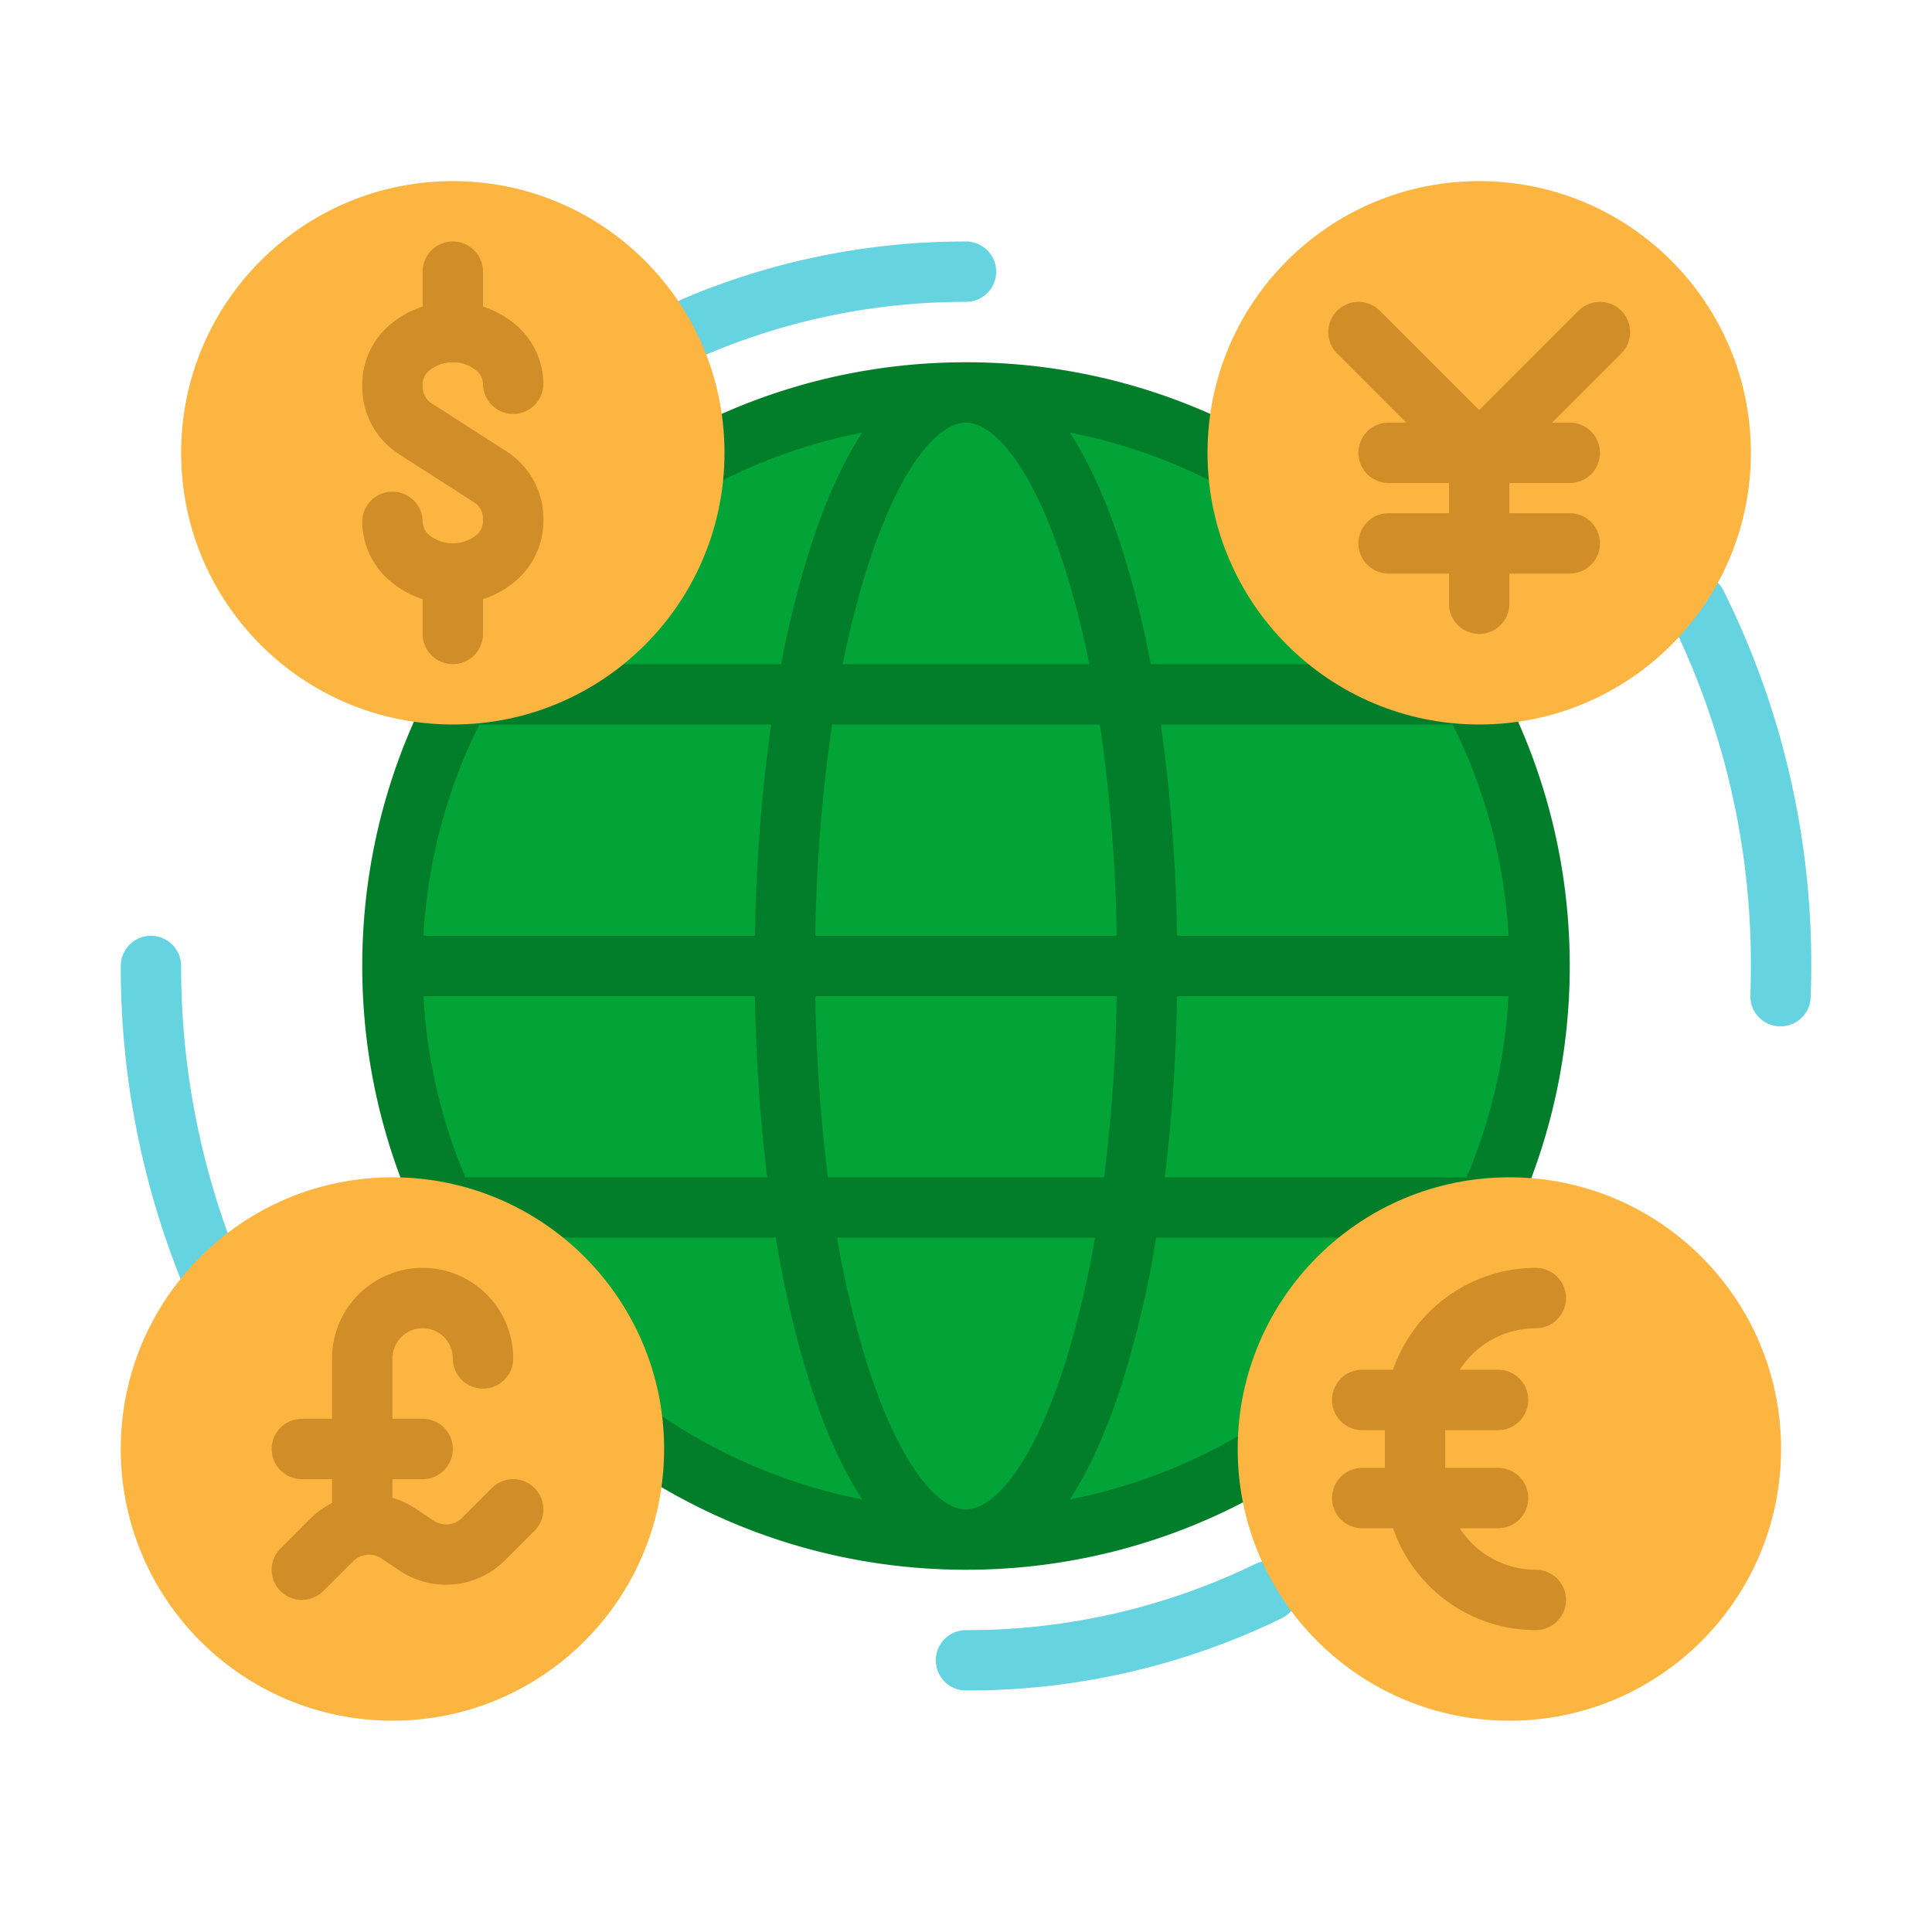
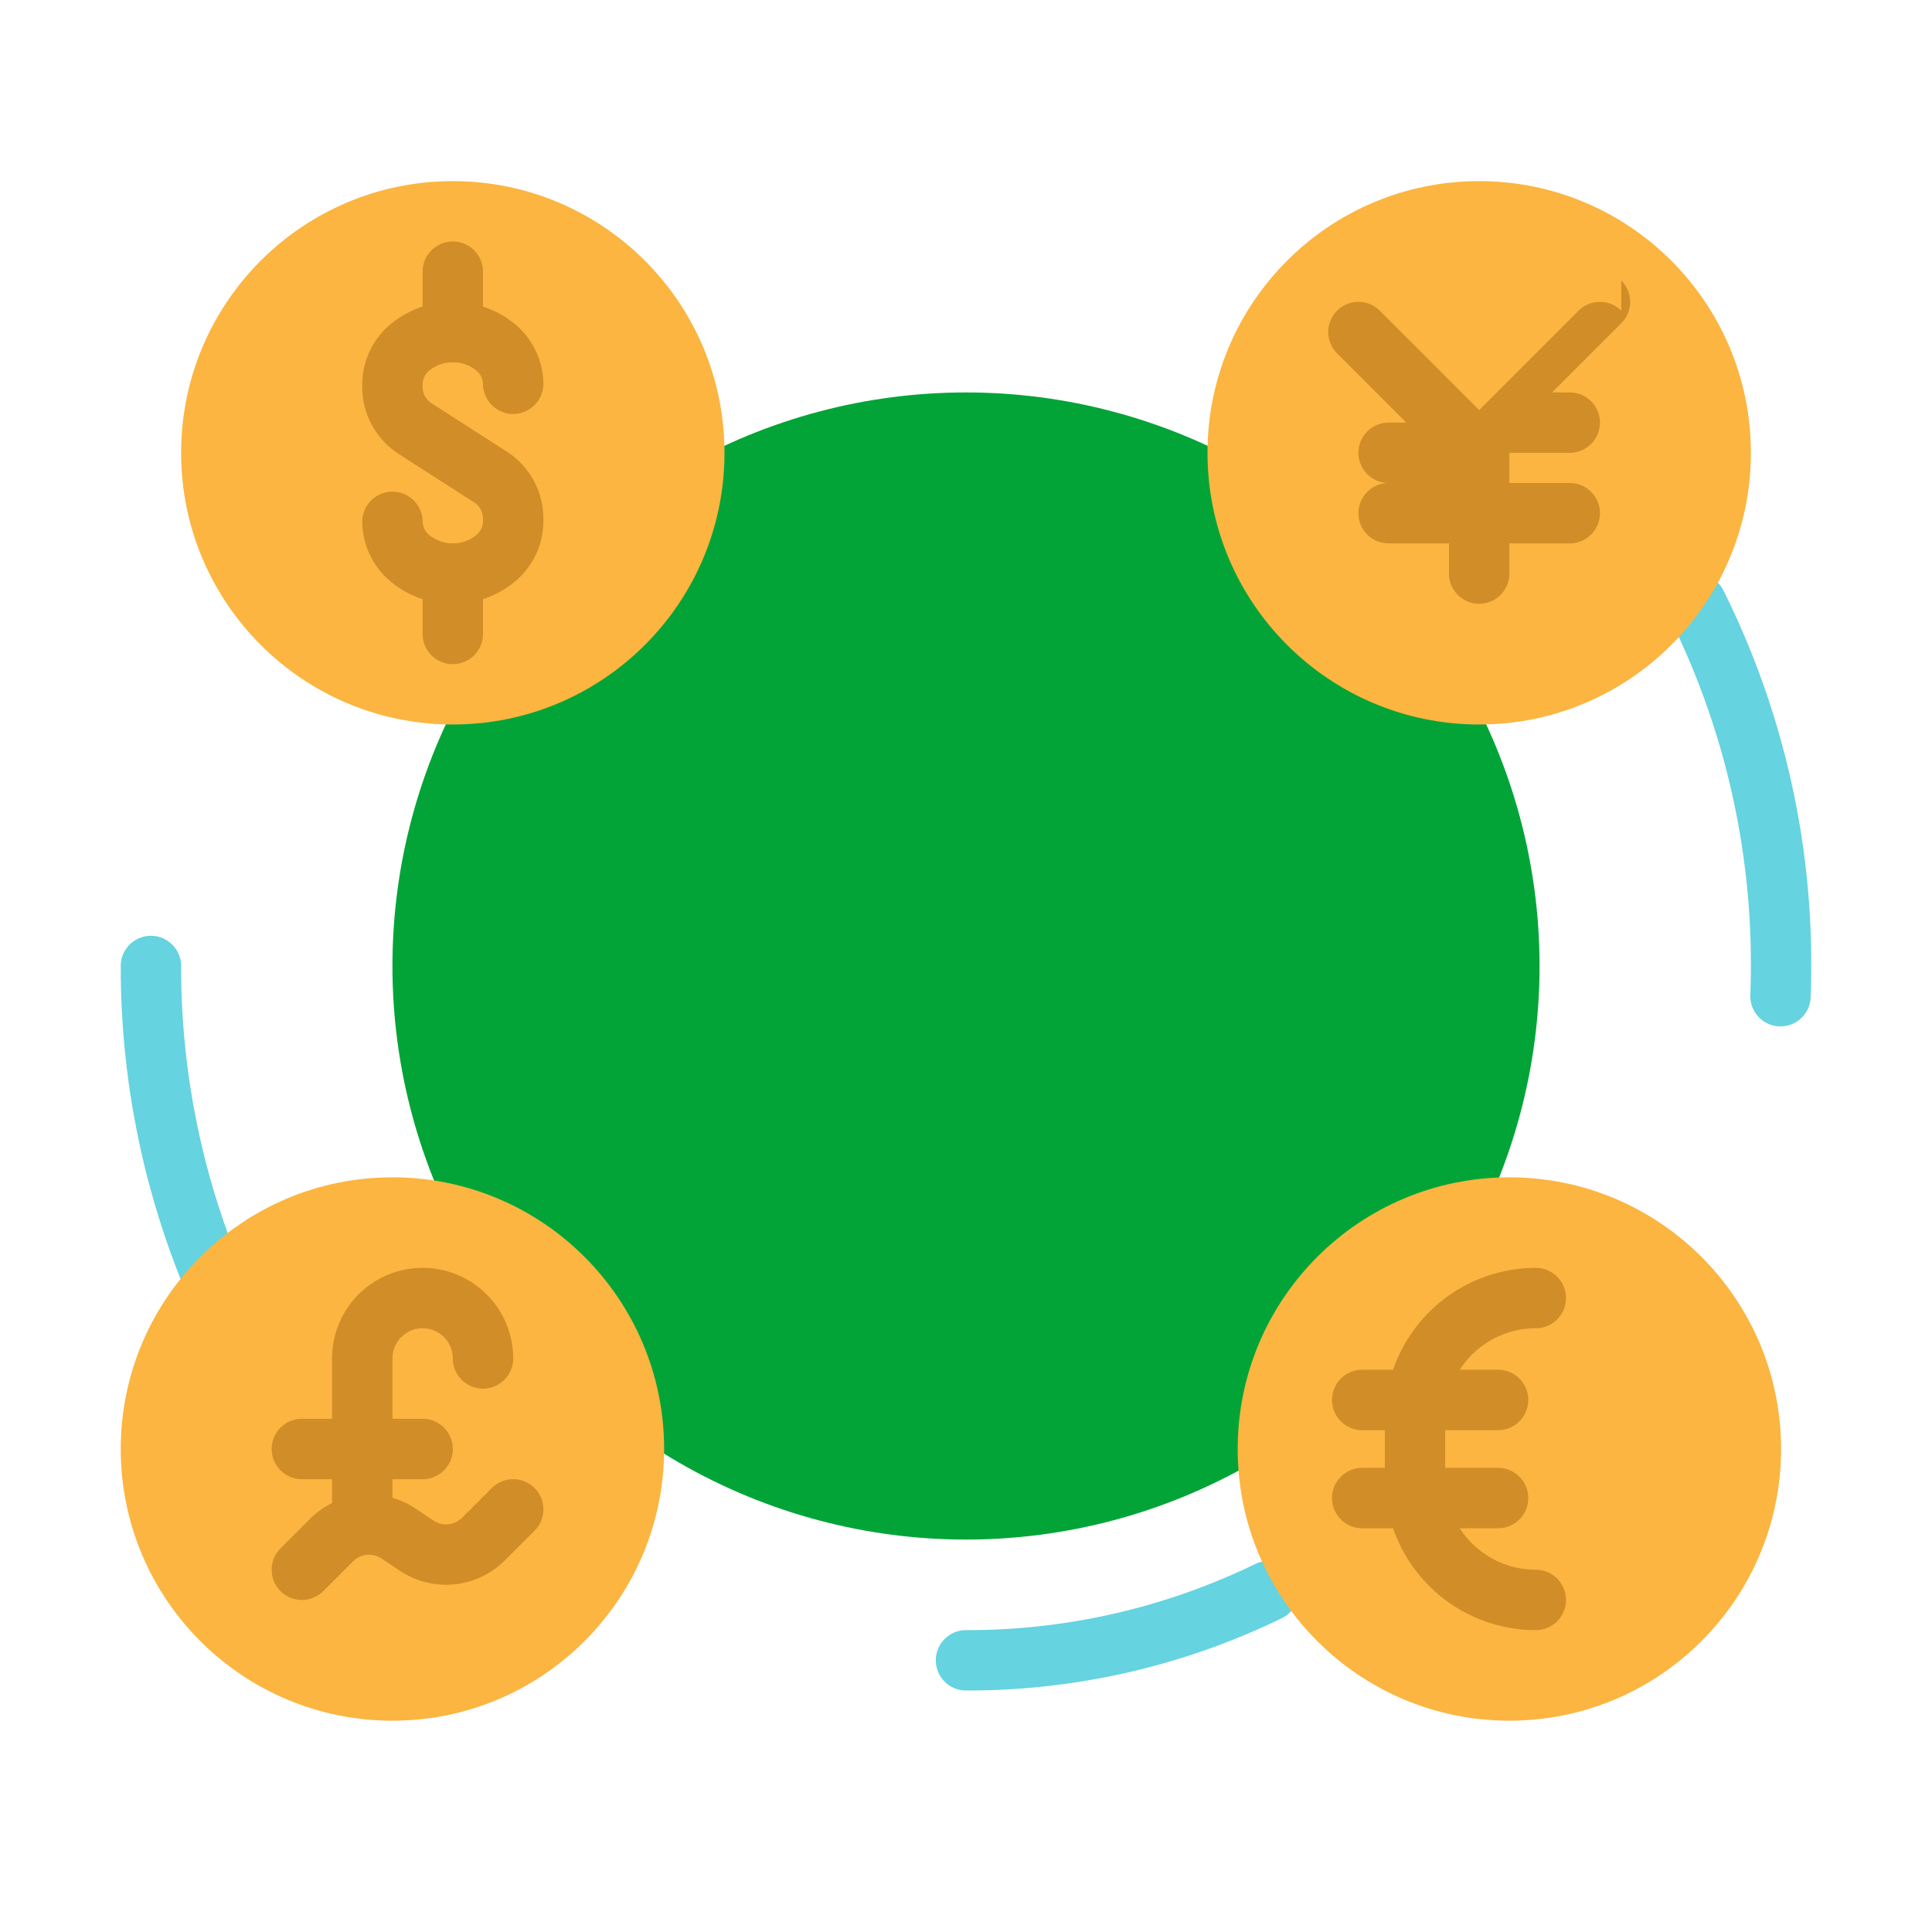
<svg xmlns="http://www.w3.org/2000/svg" height="512" viewBox="0 0 512 512" width="512">
  <g id="flat">
    <circle cx="256" cy="256" fill="#02a437" r="152" />
-     <path d="m256 96c-88.224 0-160 71.776-160 160s71.776 160 160 160 160-71.776 160-160-71.776-160-160-160zm132.665 216h-79.973a456.593 456.593 0 0 0 3.242-48h87.84a142.988 142.988 0 0 1 -11.109 48zm-132.665 88c-6.777 0-17.249-10.227-26.313-38.929a258.245 258.245 0 0 1 -7.859-33.071h68.344a258.072 258.072 0 0 1 -7.86 33.071c-9.063 28.702-19.535 38.929-26.312 38.929zm-36.585-88a438.343 438.343 0 0 1 -3.345-48h79.86a438.343 438.343 0 0 1 -3.345 48zm-107.189-48h87.84a456.593 456.593 0 0 0 3.242 48h-79.973a142.988 142.988 0 0 1 -11.109-48zm14.834-72.06a8.109 8.109 0 0 0 .94.06h76.369a447.419 447.419 0 0 0 -4.3 56h-87.84a142.956 142.956 0 0 1 14.831-56.06zm128.94-79.94c6.777 0 17.249 10.227 26.312 38.929a243.891 243.891 0 0 1 6.354 25.071h-65.332a244.156 244.156 0 0 1 6.353-25.071c9.064-28.702 19.536-38.929 26.313-38.929zm35.479 80a428.042 428.042 0 0 1 4.451 56h-79.86a427.7 427.7 0 0 1 4.451-56zm20.455 56a447.23 447.23 0 0 0 -4.3-56h76.366a8.109 8.109 0 0 0 .94-.06 142.956 142.956 0 0 1 14.834 56.06zm63.74-72h-70.7a264.684 264.684 0 0 0 -7.406-29.889c-4.087-12.941-8.8-23.452-14.049-31.461a144.332 144.332 0 0 1 92.155 61.35zm-147.2-61.35c-5.243 8.009-9.959 18.523-14.045 31.461a264.684 264.684 0 0 0 -7.405 29.889h-70.7a144.333 144.333 0 0 1 92.151-61.35zm-97.143 213.35h74.269a278.584 278.584 0 0 0 8.828 37.889c4.087 12.941 8.8 23.452 14.049 31.461a144.428 144.428 0 0 1 -97.146-69.35zm152.19 69.35c5.245-8.009 9.962-18.52 14.049-31.461a278.584 278.584 0 0 0 8.83-37.889h74.271a144.428 144.428 0 0 1 -97.15 69.35z" fill="#027e2a" />
    <g fill="#65d3e0">
-       <path d="m184 94.623a8 8 0 0 1 -3.136-15.363 190.765 190.765 0 0 1 75.136-15.26 8 8 0 0 1 0 16 174.869 174.869 0 0 0 -68.867 13.981 7.961 7.961 0 0 1 -3.133.642z" />
      <path d="m256 448a8 8 0 0 1 0-16 174.339 174.339 0 0 0 76.517-17.457 8 8 0 1 1 6.966 14.4 190.2 190.2 0 0 1 -83.483 19.057z" />
      <path d="m471.86 272c-.1 0-.2 0-.3 0a8 8 0 0 1 -7.7-8.286c.093-2.555.14-5.148.14-7.709a205.894 205.894 0 0 0 -21.617-92.44 8 8 0 0 1 14.328-7.12 221.748 221.748 0 0 1 23.289 99.555c0 2.754-.051 5.543-.151 8.291a8 8 0 0 1 -7.989 7.709z" />
      <path d="m55.3 344a8 8 0 0 1 -7.433-5.038 222.876 222.876 0 0 1 -15.867-82.962 8 8 0 0 1 16 0 206.96 206.96 0 0 0 14.73 77.036 8 8 0 0 1 -7.43 10.964z" />
    </g>
    <circle cx="120" cy="120" fill="#fbb540" r="72" />
    <path d="m120 160.012a25.385 25.385 0 0 1 -16.517-5.948 20.855 20.855 0 0 1 -7.483-15.764 8 8 0 0 1 16 0 4.848 4.848 0 0 0 1.89 3.61 9.975 9.975 0 0 0 12.22 0 4.852 4.852 0 0 0 1.89-3.61v-1.175a5.235 5.235 0 0 0 -2.723-4.229l-19.2-12.33a21.165 21.165 0 0 1 -10.077-17.691v-1.175a20.855 20.855 0 0 1 7.483-15.764 25.906 25.906 0 0 1 33.034 0 20.855 20.855 0 0 1 7.483 15.764 8 8 0 0 1 -16 0 4.848 4.848 0 0 0 -1.89-3.61 9.972 9.972 0 0 0 -12.22 0 4.852 4.852 0 0 0 -1.89 3.61v1.175a5.235 5.235 0 0 0 2.723 4.229l19.2 12.33a21.165 21.165 0 0 1 10.077 17.691v1.175a20.855 20.855 0 0 1 -7.483 15.764 25.39 25.39 0 0 1 -16.517 5.948z" fill="#d18d28" />
    <path d="m120 176a8 8 0 0 1 -8-8v-16a8 8 0 0 1 16 0v16a8 8 0 0 1 -8 8z" fill="#d18d28" />
    <path d="m120 96a8 8 0 0 1 -8-8v-16a8 8 0 0 1 16 0v16a8 8 0 0 1 -8 8z" fill="#d18d28" />
    <circle cx="104" cy="384" fill="#fbb540" r="72" />
    <path d="m141.657 394.343a8 8 0 0 0 -11.314 0l-7.885 7.885a6.015 6.015 0 0 1 -7.57.75l-4.9-3.269a21.818 21.818 0 0 0 -5.988-2.771v-4.938h8a8 8 0 0 0 0-16h-8v-16a8 8 0 0 1 16 0 8 8 0 0 0 16 0 24 24 0 0 0 -48 0v16h-8a8 8 0 0 0 0 16h8v6.335a21.829 21.829 0 0 0 -5.772 4.123l-7.885 7.885a8 8 0 0 0 11.314 11.314l7.885-7.885a6.015 6.015 0 0 1 7.57-.75l4.9 3.269a22.059 22.059 0 0 0 27.759-2.749l7.885-7.885a8 8 0 0 0 .001-11.314z" fill="#d18d28" />
    <circle cx="400" cy="384" fill="#fbb540" r="72" />
    <path d="m407 416a23.993 23.993 0 0 1 -20.158-11h10.158a8 8 0 0 0 0-16h-14v-10h14a8 8 0 0 0 0-16h-10.158a23.993 23.993 0 0 1 20.158-11 8 8 0 0 0 0-16 40.062 40.062 0 0 0 -37.82 27h-8.18a8 8 0 0 0 0 16h6v10h-6a8 8 0 0 0 0 16h8.18a40.062 40.062 0 0 0 37.82 27 8 8 0 0 0 0-16z" fill="#d18d28" />
    <circle cx="392" cy="120" fill="#fbb540" r="72" />
-     <path d="m429.657 82.343a8 8 0 0 0 -11.314 0l-26.343 26.343-26.343-26.343a8 8 0 0 0 -11.314 11.314l18.344 18.343h-4.687a8 8 0 0 0 0 16h16v8h-16a8 8 0 0 0 0 16h16v8a8 8 0 0 0 16 0v-8h16a8 8 0 0 0 0-16h-16v-8h16a8 8 0 0 0 0-16h-4.687l18.344-18.343a8 8 0 0 0 0-11.314z" fill="#d18d28" />
+     <path d="m429.657 82.343a8 8 0 0 0 -11.314 0l-26.343 26.343-26.343-26.343a8 8 0 0 0 -11.314 11.314l18.344 18.343h-4.687a8 8 0 0 0 0 16h16h-16a8 8 0 0 0 0 16h16v8a8 8 0 0 0 16 0v-8h16a8 8 0 0 0 0-16h-16v-8h16a8 8 0 0 0 0-16h-4.687l18.344-18.343a8 8 0 0 0 0-11.314z" fill="#d18d28" />
  </g>
</svg>